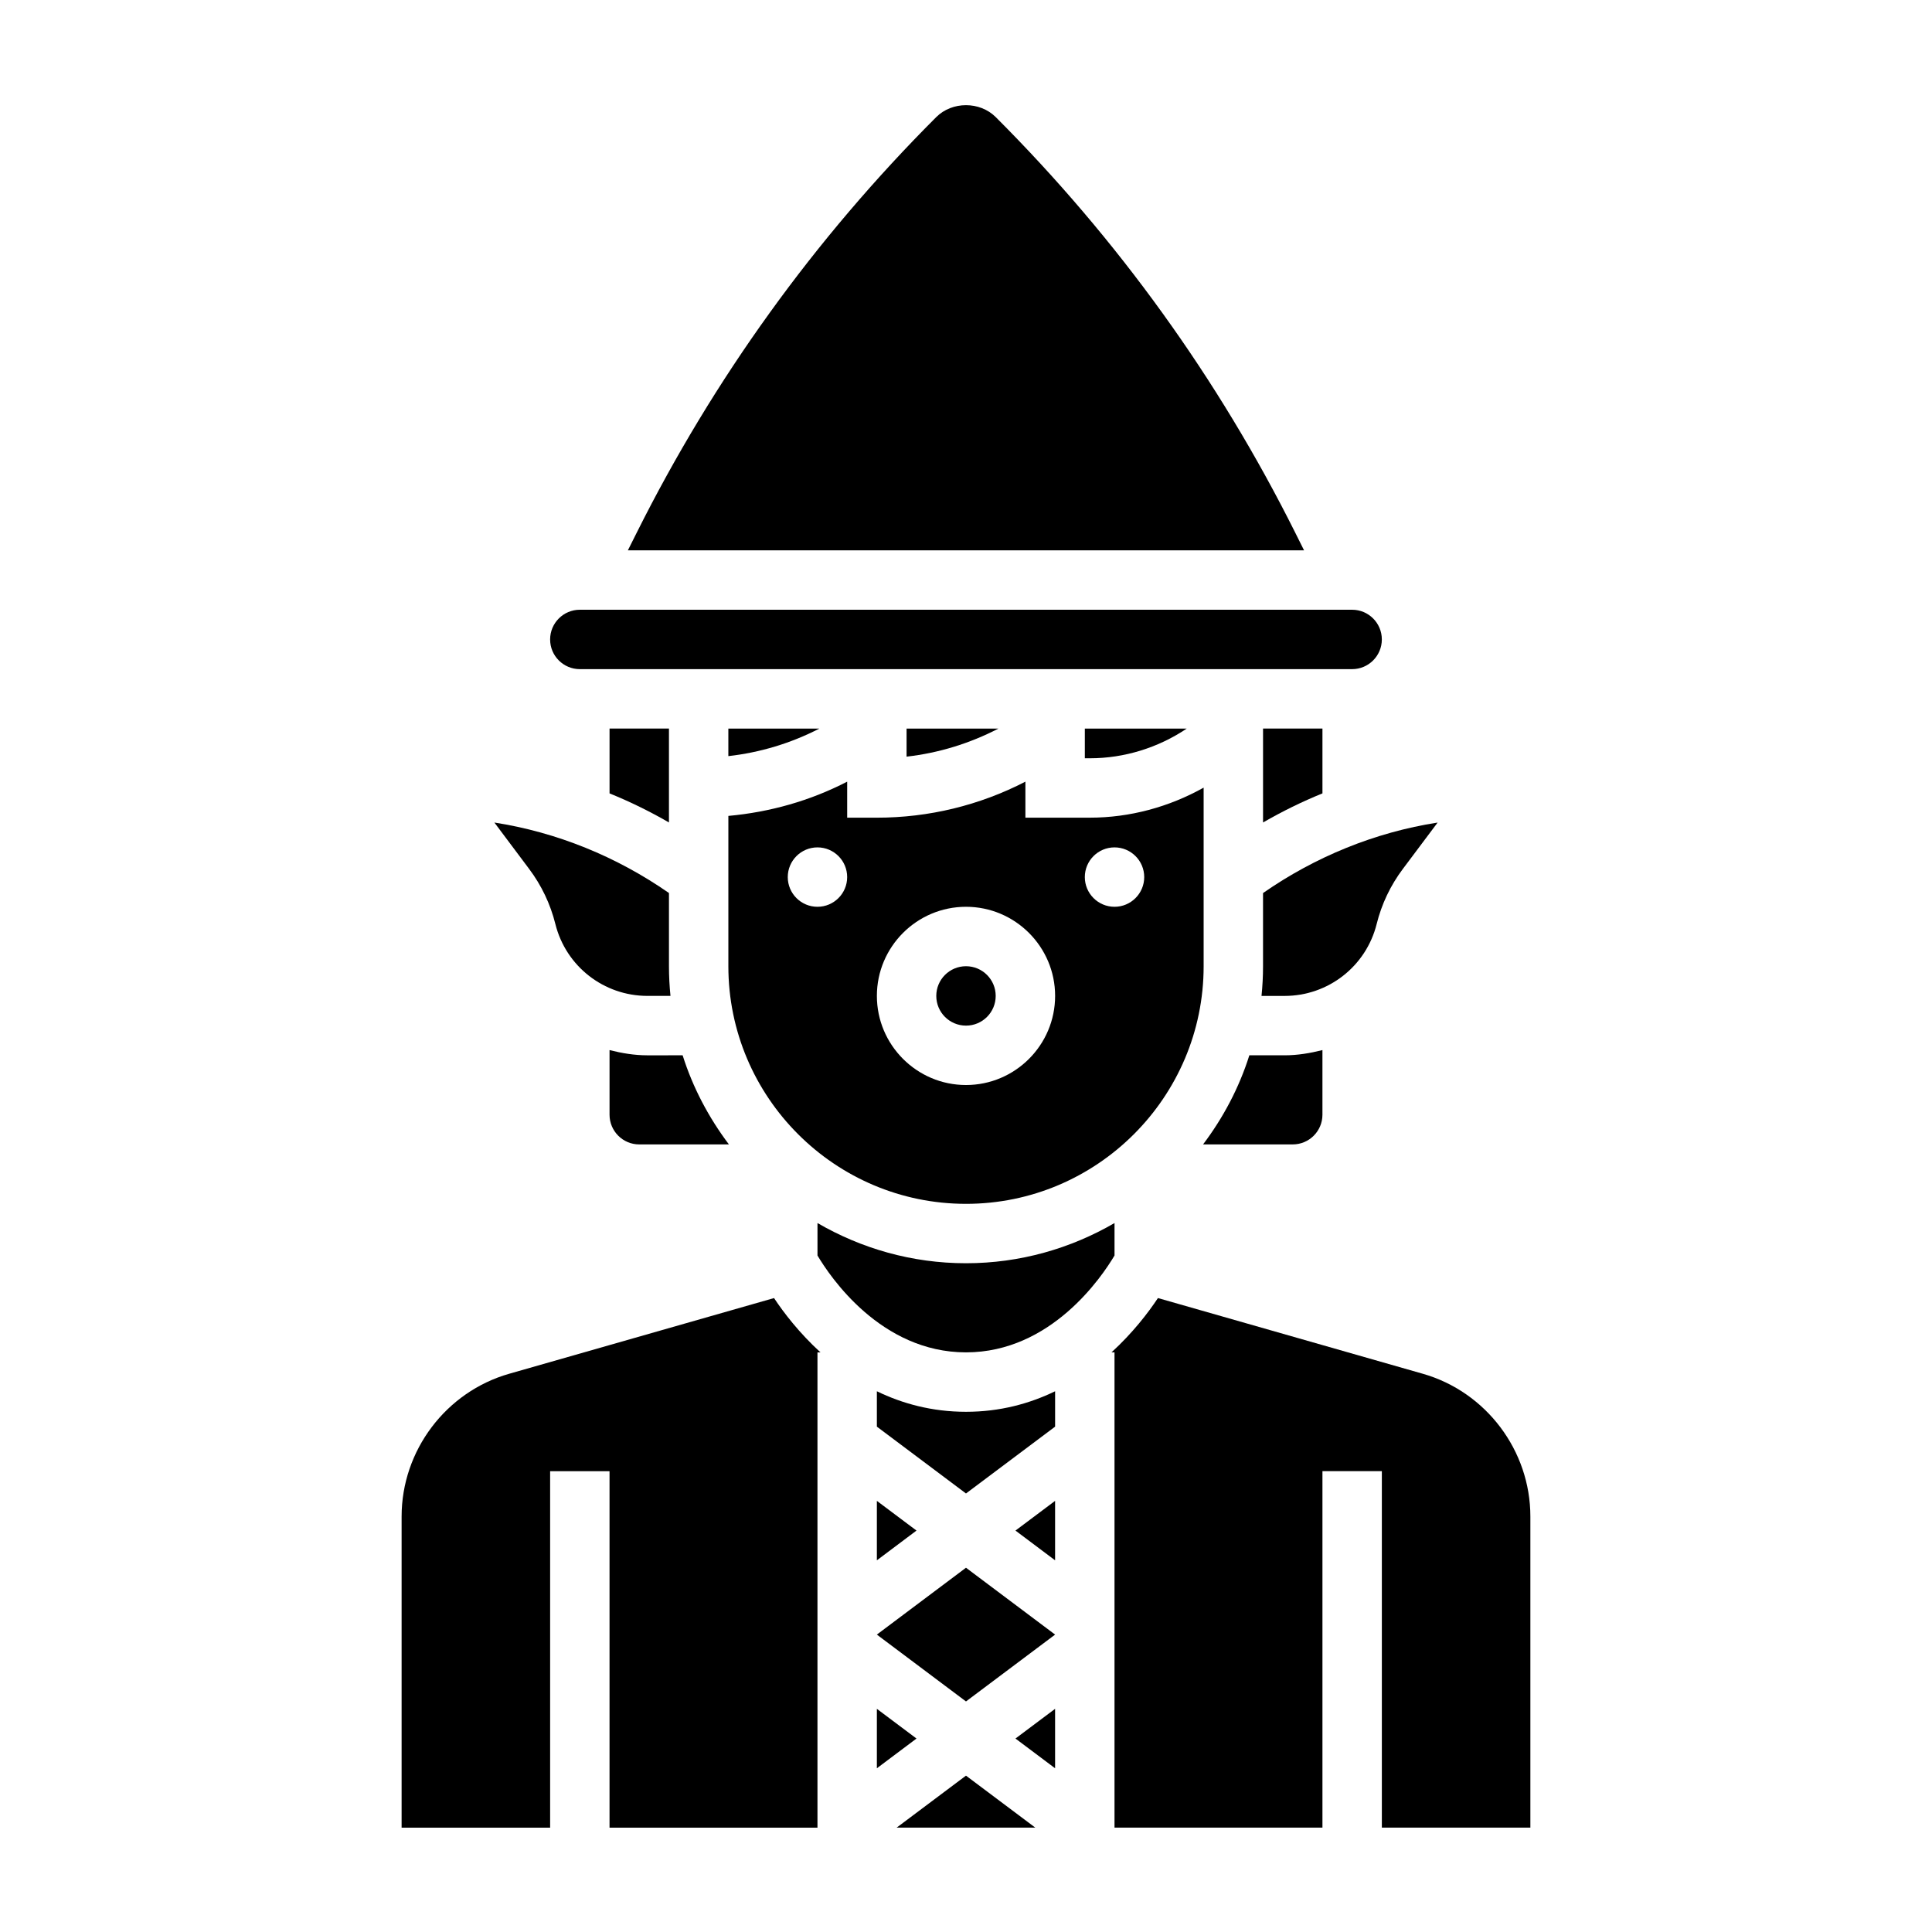
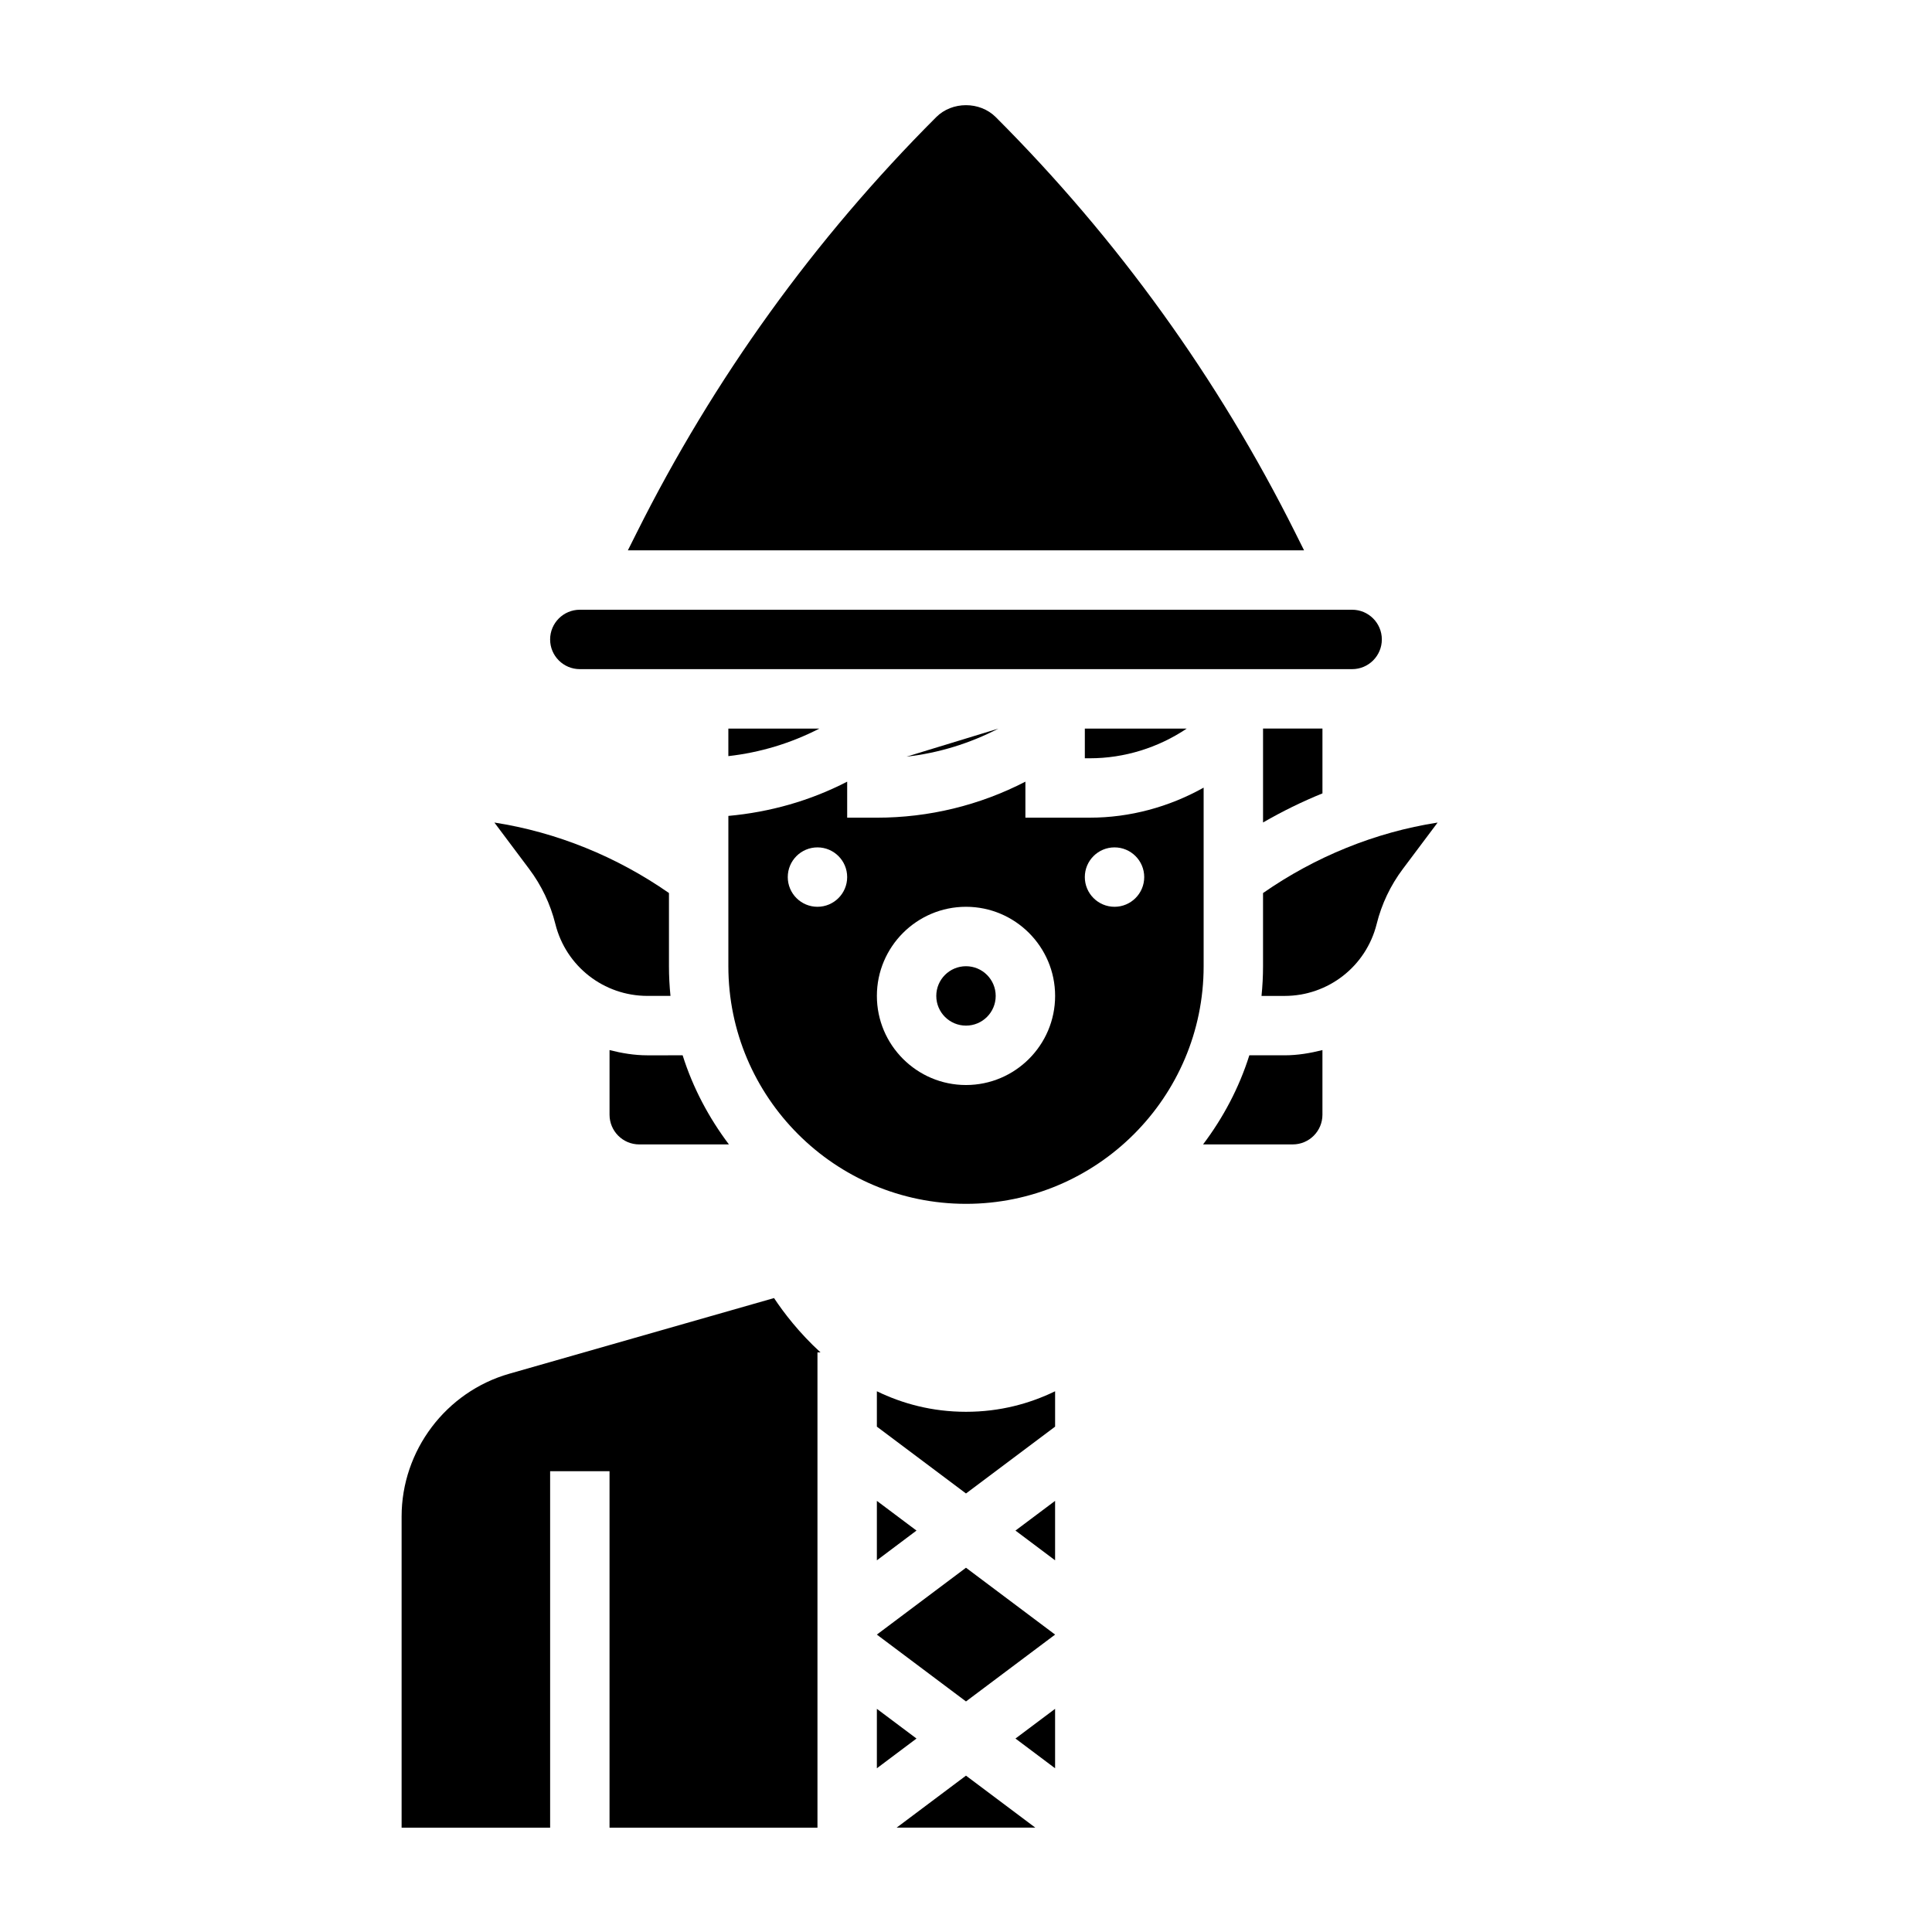
<svg xmlns="http://www.w3.org/2000/svg" fill="#000000" width="800px" height="800px" version="1.1" viewBox="144 144 512 512">
  <g>
    <path d="m508.83 388.87c1.316-5.297 3.66-10.227 6.957-14.617l9.195-12.266c-16.586 2.574-32.465 9.07-46.266 18.68v19.391c0 2.66-0.141 5.281-0.402 7.871h6.102c11.566 0 21.605-7.832 24.414-19.059z" />
    <path d="m297.66 321.33h204.67c4.344 0 7.871-3.527 7.871-7.871s-3.527-7.871-7.871-7.871h-204.67c-4.344 0-7.871 3.527-7.871 7.871-0.004 4.348 3.523 7.871 7.871 7.871z" />
    <path d="m494.46 439.41v-17.129c-3.242 0.82-6.574 1.387-10.035 1.387h-9.336c-2.715 8.621-6.941 16.555-12.266 23.617l23.766-0.004c4.348 0 7.871-3.527 7.871-7.871z" />
    <path d="m487.26 285.18c-20.406-40.824-47.117-77.883-79.391-110.16-4.211-4.195-11.531-4.195-15.742 0-32.273 32.273-58.984 69.336-79.391 110.15l-2.34 4.668h179.19z" />
    <path d="m478.72 337.08v24.883c5.07-2.922 10.32-5.512 15.742-7.707v-17.184h-15.742z" />
    <path d="m458.5 337.08h-27.008v7.871h1.355c9.129 0 18.117-2.809 25.652-7.871z" />
    <path d="m400 463.03c34.723 0 62.977-28.254 62.977-62.977v-47.32c-9.156 5.125-19.562 7.957-30.133 7.957l-17.102 0.004v-9.547c-12.137 6.273-25.578 9.547-39.359 9.547h-7.871v-9.547c-9.809 5.07-20.484 8.078-31.488 9.078v39.824c0 34.727 28.25 62.98 62.977 62.98zm39.359-94.465c4.344 0 7.871 3.527 7.871 7.871s-3.527 7.871-7.871 7.871-7.871-3.527-7.871-7.871 3.523-7.871 7.871-7.871zm-39.359 15.742c13.02 0 23.617 10.598 23.617 23.617s-10.598 23.617-23.617 23.617-23.617-10.598-23.617-23.617 10.594-23.617 23.617-23.617zm-47.234-7.871c0-4.344 3.527-7.871 7.871-7.871s7.871 3.527 7.871 7.871-3.527 7.871-7.871 7.871-7.871-3.519-7.871-7.871z" />
-     <path d="m384.25 344.52c8.508-0.961 16.727-3.496 24.332-7.43h-24.332z" />
+     <path d="m384.25 344.52c8.508-0.961 16.727-3.496 24.332-7.43z" />
    <path d="m407.87 407.93c0 4.348-3.523 7.871-7.871 7.871s-7.875-3.523-7.875-7.871c0-4.348 3.527-7.871 7.875-7.871s7.871 3.523 7.871 7.871" />
    <path d="m315.57 423.67c-3.465 0-6.801-0.566-10.035-1.387v17.129c0 4.344 3.527 7.871 7.871 7.871h23.766c-5.32-7.062-9.547-14.996-12.266-23.617z" />
    <path d="m337.02 344.38c8.438-0.953 16.57-3.41 24.121-7.297h-24.121z" />
-     <path d="m521.02 508.05-70.156-20.051c-2.59 3.914-6.691 9.25-12.312 14.391h0.805v125.95h55.105v-94.465h15.742v94.465h39.359v-82.453c0-17.484-11.738-33.047-28.543-37.84z" />
-     <path d="m321.28 361.96v-24.883h-15.742v17.184c5.422 2.188 10.672 4.777 15.742 7.699z" />
    <path d="m376.38 577.18v0.008l23.617 17.711 23.613-17.711v-0.008l-23.613-17.715z" />
    <path d="m423.61 557.5v-15.754l-10.5 7.871z" />
-     <path d="m439.36 468.12c-11.594 6.731-25.016 10.652-39.359 10.652s-27.766-3.922-39.359-10.652v8.598c3.344 5.644 16.809 25.672 39.359 25.672 22.555 0 36.016-20.027 39.359-25.672z" />
    <path d="m376.38 512.7v9.375l23.617 17.711 23.617-17.711v-9.375c-6.731 3.266-14.594 5.441-23.617 5.441-9.023-0.004-16.887-2.176-23.617-5.441z" />
    <path d="m376.38 557.5 10.5-7.883-10.5-7.871z" />
    <path d="m423.61 612.61v-15.75l-10.5 7.871z" />
    <path d="m349.13 488-70.156 20.051c-16.805 4.793-28.543 20.355-28.543 37.84v82.461h39.359v-94.465h15.742v94.465h55.105v-125.95h0.805c-5.621-5.148-9.723-10.484-12.312-14.398z" />
    <path d="m291.18 388.88c2.801 11.211 12.84 19.043 24.402 19.043h6.102c-0.262-2.59-0.402-5.211-0.402-7.871v-19.391c-13.801-9.613-29.676-16.105-46.266-18.68l9.195 12.273c3.301 4.391 5.644 9.32 6.969 14.625z" />
    <path d="m381.62 628.34h36.746l-18.371-13.777z" />
    <path d="m376.38 596.86v15.75l10.5-7.879z" />
  </g>
</svg>